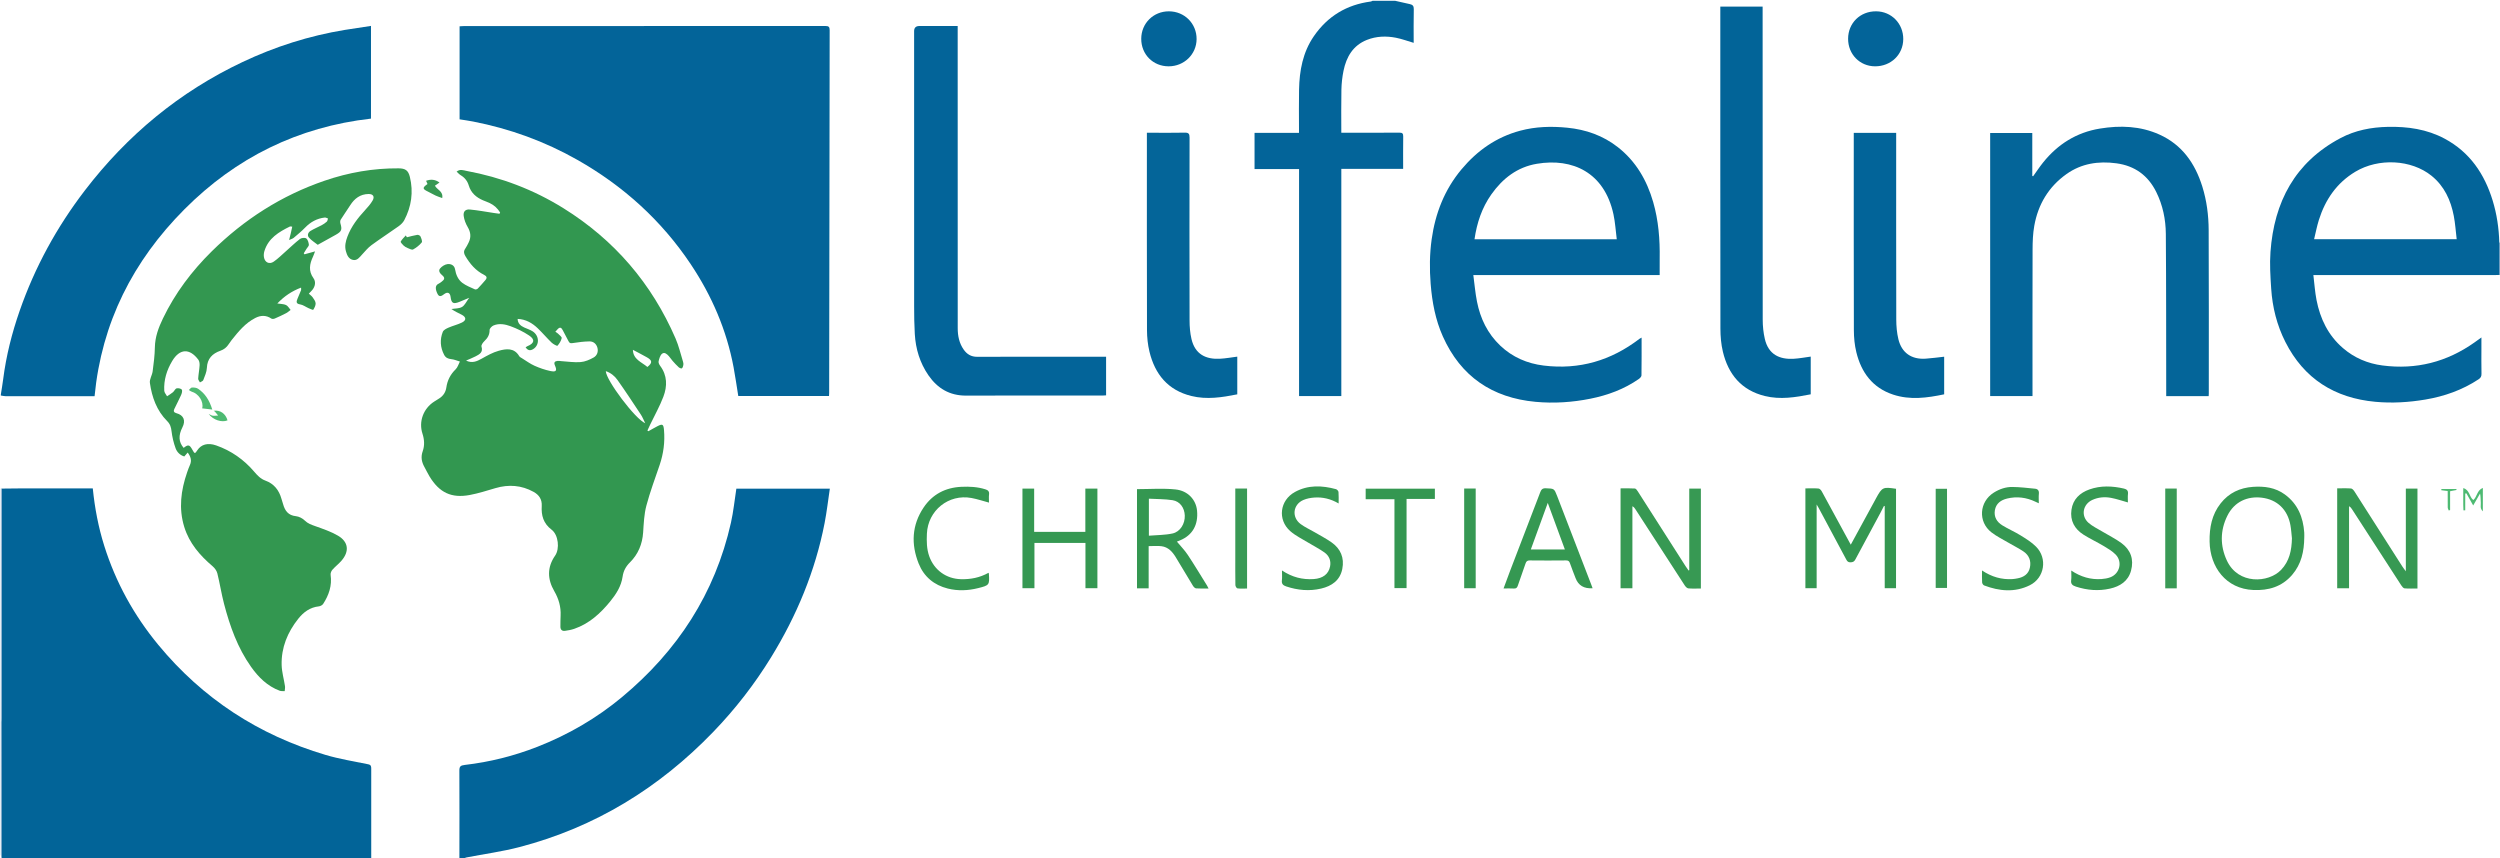
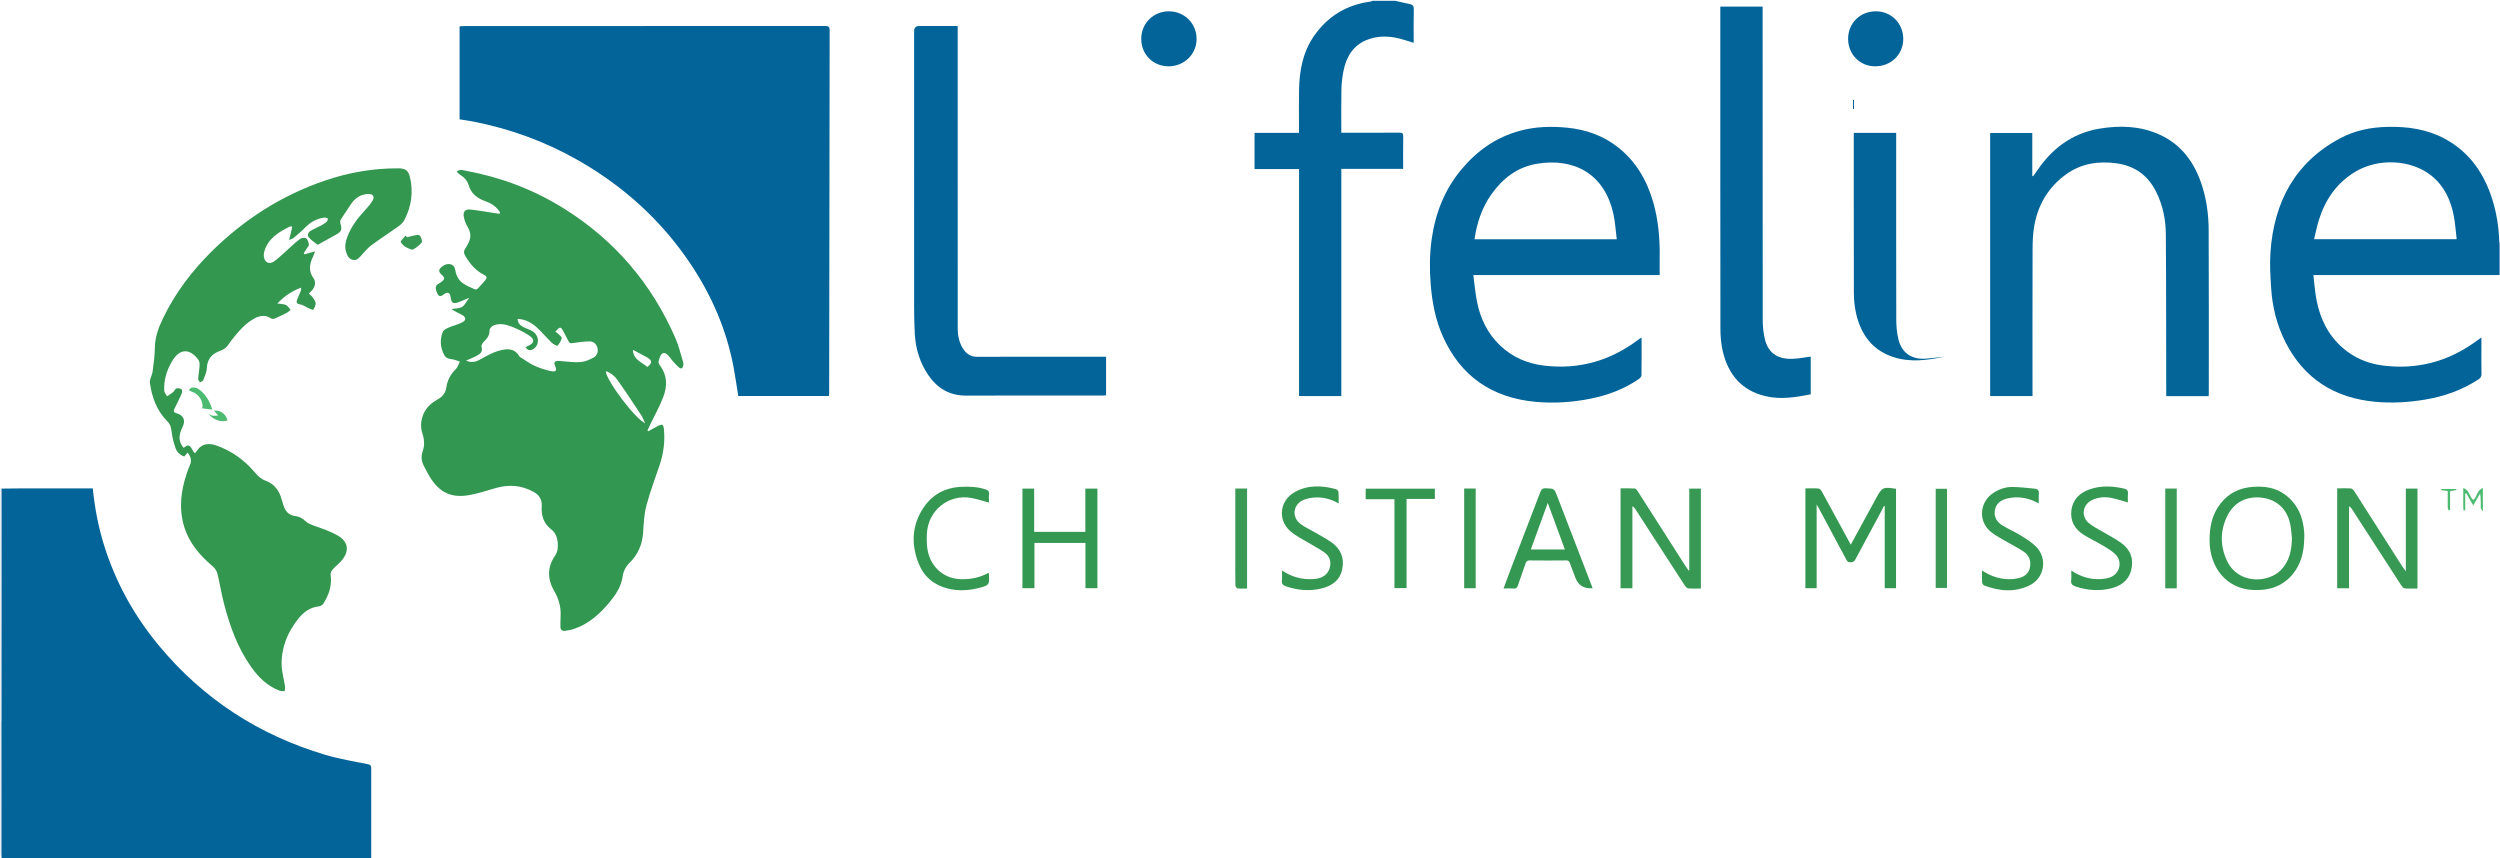
<svg xmlns="http://www.w3.org/2000/svg" id="Layer_1" viewBox="0 0 3091 1061">
  <defs>
    <style>.cls-1{fill:#4dba72;}.cls-1,.cls-2,.cls-3,.cls-4,.cls-5,.cls-6,.cls-7,.cls-8,.cls-9,.cls-10,.cls-11,.cls-12,.cls-13,.cls-14,.cls-15{stroke-width:0px;}.cls-2{fill:#339750;}.cls-3{fill:#86a9ca;}.cls-4{fill:#6c98be;}.cls-5{fill:#369853;}.cls-6{fill:#379953;}.cls-7{fill:#329750;}.cls-8{fill:#3a9a56;}.cls-9{fill:#399955;}.cls-10{fill:#349751;}.cls-11{fill:#359852;}.cls-12{fill:#046599;}.cls-13{fill:#026499;}.cls-14{fill:#026498;}.cls-15{fill:#036499;}</style>
  </defs>
  <path class="cls-14" d="m2.09,604.1c8.49-.09,16.98-.25,25.47-.26,27.16-.03,54.33-.01,81.49-.01h5.66c2.46,24.39,6.93,48.01,14.2,71.09,14.2,45.08,36.58,85.7,66.58,122.11,54.97,66.72,124.35,111.81,207.03,136.35,17.19,5.1,35.05,7.95,52.66,11.57,3.62.74,3.82,2.61,3.81,5.55-.06,36.83-.02,73.66,0,110.49H2c0-28.09.02-56.19,0-84.28-.03-28.26-.1-56.51-.16-84.77.04-1.5.12-3,.12-4.49.05-94.45.09-188.91.14-283.36Z" />
-   <path class="cls-13" d="m1,488c.98-6.35,2.1-12.69,2.91-19.06,3.68-28.98,10.82-57.15,20.4-84.67,18.79-53.96,45.86-103.47,80.61-148.81,52.37-68.31,116.83-121.79,194.77-158.69,40.4-19.12,82.62-32.57,126.77-39.81,10.59-1.74,21.22-3.25,32.22-4.93v114.63c-90.15,10.23-166.95,48.16-230.6,112.07-63.63,63.88-102.49,140.2-111.15,231.15-1.87,0-3.51,0-5.15,0-35,0-69.99,0-104.99-.04-1.93,0-3.86-.54-5.79-.83,0-.33,0-.67,0-1Z" />
-   <path class="cls-13" d="m568,1061c.03-35.99.17-71.99-.04-107.98-.03-5.3,1.25-6.63,6.73-7.26,30.82-3.58,60.73-11.07,89.68-22.4,38.16-14.94,73.19-35.27,104.65-61.45,68.57-57.05,115.07-128.1,134.74-215.7,3.08-13.71,4.45-27.8,6.67-42.05h115.59c-2.15,14.36-3.76,28.62-6.49,42.66-11.57,59.41-34.5,114.39-66.11,165.81-20.53,33.4-44.45,64.23-71.7,92.46-66.8,69.21-145.96,117.79-239.26,142.19-21.54,5.63-43.77,8.61-65.67,12.84-.95.18-1.85.59-2.78.89h-6Z" />
  <path class="cls-15" d="m1725,1c6.07,1.36,12.13,2.71,18.2,4.09,3.24.74,4.89,2.19,4.8,6.12-.32,13.96-.12,27.93-.12,41.76-7.5-2.2-14.61-4.87-21.97-6.31-12.06-2.35-24.22-1.93-35.77,2.63-17.27,6.82-25.49,20.99-29.02,38.25-1.55,7.6-2.43,15.45-2.6,23.2-.37,17.61-.12,35.23-.12,53.35,2.17,0,3.96,0,5.75,0,21.99,0,43.99.08,65.98-.08,3.74-.03,4.86,1.02,4.8,4.77-.21,13.14-.08,26.29-.08,39.97h-76.44v280.96h-52.25V209.05h-55.04v-44.8h54.95c0-2.02,0-3.76,0-5.5,0-16-.24-32,.08-47.99.47-23.51,4.63-46.15,18.3-66,17.03-24.74,40.58-38.96,70.36-42.87.76-.1,1.46-.58,2.19-.88,9.33,0,18.67,0,28,0Z" />
  <path class="cls-3" d="m2.09,604.1c-.04,94.45-.09,188.91-.14,283.36,0,1.5-.08,3-.12,4.49-.28,0-.56.02-.84.04,0-96,0-192,0-288,.36.03.73.07,1.09.1Z" />
  <path class="cls-4" d="m1,892c.28-.02.56-.04.84-.04.05,28.26.13,56.51.16,84.77.03,28.09,0,56.19,0,84.28-.33-1.33-.96-2.67-.96-4-.05-55-.04-110-.04-165Z" />
  <path class="cls-4" d="m3090.12,299.88c.29.04.59.08.88.12v40l-1.04-.06c.05-13.35.1-26.71.16-40.06Z" />
  <path class="cls-15" d="m568.23,147.56V32.53c1.81-.1,3.56-.29,5.31-.29,148.97-.01,297.94,0,446.92-.1,4.12,0,5.34,1.06,5.33,5.26-.28,149.47-.43,298.94-.61,448.41,0,1.15-.11,2.3-.19,3.78h-112.2c-1.92-11.84-3.58-23.61-5.75-35.28-8.65-46.34-27-88.74-53.11-127.79-36.24-54.18-83.34-96.65-139.95-128.8-40.46-22.98-83.57-38.59-129.17-47.48-5.34-1.04-10.74-1.76-16.58-2.7Z" />
  <path class="cls-7" d="m618.33,262.67c-3.16-5.01-7.35-9.02-12.85-11.61-2.69-1.27-5.53-2.23-8.27-3.4-8.46-3.63-14.86-9.16-17.64-18.36-1.63-5.41-4.94-9.69-9.92-12.65-1.79-1.06-3.22-2.74-5.11-4.4,4.17-3.59,8.49-1.65,12.15-.97,42.82,7.92,82.91,23.11,119.91,46.14,63,39.21,109.17,93.05,138.66,161.08,3.99,9.2,6.25,19.15,9.24,28.77.39,1.24.62,2.68.4,3.93-.27,1.52-.76,3.36-1.84,4.22-.6.48-2.89-.41-3.86-1.3-2.69-2.44-5.15-5.14-7.56-7.86-1.65-1.86-2.97-4.01-4.62-5.87-2.28-2.56-5.46-5.48-8.47-3.03-2.4,1.95-3.44,5.98-4.25,9.29-.4,1.62.69,4.01,1.82,5.52,9.03,12.02,9.02,25.29,4.05,38.36-4.45,11.7-10.68,22.73-16.11,34.06-1.23,2.56-2.4,5.15-3.6,7.72.4.28.8.56,1.2.84,3.72-2.07,7.38-4.23,11.16-6.18,6.29-3.26,7.51-2.5,8.14,4.67,1.29,14.78-.61,29.14-5.36,43.19-5.67,16.77-11.95,33.39-16.46,50.47-2.8,10.63-3.22,21.96-3.97,33.03-.98,14.41-6.18,26.92-16.28,36.96-5.15,5.11-8.09,10.61-9.1,17.62-1.72,11.92-8.01,21.7-15.43,30.79-12.05,14.74-25.83,27.33-44.23,33.72-3.72,1.29-7.69,2.03-11.6,2.55-3.62.48-5.68-1.47-5.65-5.24.04-4.5.03-9,.25-13.49.54-10.95-2.34-20.9-7.83-30.37-8.56-14.76-9.01-29.47,1.08-43.97,5.8-8.34,4.13-25.53-4.39-32-10.21-7.74-12.88-17.61-12.19-29.28.48-8.15-3.27-13.73-10.06-17.48-15.03-8.3-30.78-9.45-47.18-4.63-10.47,3.08-20.93,6.45-31.63,8.46-22.76,4.29-37.72-2.88-49.88-22.93-2.31-3.82-4.2-7.89-6.37-11.8-3.45-6.22-4.56-12.32-2.01-19.48,2.47-6.93,2.04-14.34-.32-21.55-4.91-14.96,1.08-31.17,14.5-39.71,2.1-1.34,4.23-2.64,6.32-3.98,4.93-3.15,7.86-7.78,8.67-13.4,1.29-8.92,5.05-16.23,11.54-22.54,2.49-2.42,3.53-6.34,5.23-9.58-3.53-1.03-7-2.6-10.59-2.95-4.06-.39-7.06-1.81-8.9-5.34-4.79-9.2-5.44-18.85-1.66-28.39.93-2.35,4.41-4.08,7.09-5.25,5.43-2.37,11.34-3.72,16.64-6.33,5.49-2.7,5.36-6.51-.02-9.45-4.27-2.33-8.82-4.13-13.05-7.23,4.44-.75,9.53-.42,13.15-2.57,3.47-2.06,5.4-6.7,8.8-11.27-4.71,1.96-8.3,3.51-11.92,4.96-7.65,3.07-10.06,1.89-11.04-6.08-.58-4.72-3.33-6.83-7.77-3.6-2.34,1.71-5.9,4.82-8.32-.02-2.94-5.88-3.25-10.72,1.29-12.71,1.49-.66,2.78-1.81,4.11-2.8,3.06-2.28,4.05-4.47.5-7.48-2.5-2.11-5.45-5.35-2.85-8.51,2.18-2.66,5.95-5.06,9.27-5.45,4-.47,8.43,1.26,9.29,6.43,1.11,6.64,3.72,12.75,8.97,16.73,4.62,3.51,10.32,5.63,15.67,8.1.85.39,2.72-.24,3.48-1.02,3.24-3.34,6.27-6.89,9.32-10.4,2.47-2.84,1.84-4.87-1.54-6.55-10.35-5.14-17.44-13.54-23.22-23.32-1.92-3.25-2.26-5.93-.07-9.1,1.59-2.3,2.82-4.87,4.09-7.38,3.36-6.64,2.75-12.85-1.09-19.33-2.45-4.14-4.32-9-4.94-13.74-.71-5.47,2.19-8.44,7.66-7.92,9.85.93,19.61,2.79,29.41,4.25,2.41.36,4.82.67,7.22,1.01.25-.54.5-1.08.75-1.62Zm68.28,147.49c1.48,1.02,2.55,1.54,3.33,2.35,1.7,1.77,4.86,4.05,4.54,5.48-.76,3.45-2.84,6.84-5.23,9.49-.46.52-5.21-1.93-7.19-3.84-5.87-5.65-11.14-11.93-17.01-17.57-6.89-6.63-14.86-11.35-25.07-11.78.24,5.79,3.76,8.56,8.16,10.6,3.45,1.6,7.2,2.7,10.36,4.73,8.53,5.48,8.78,17.11.7,22.04-3.72,2.27-6.78,1.65-9.34-2.29.91-.56,1.55-1.07,2.28-1.37,8.56-3.48,9.65-8.15,2.05-13.21-7.07-4.71-14.95-8.51-22.94-11.46-6.62-2.44-14-3.87-20.98-.97-2.15.89-4.96,3.75-4.93,5.68.08,5.97-2.5,10.01-6.58,13.87-1.76,1.66-3.98,4.87-3.44,6.58,2.25,7.23-2.56,9.61-7.3,12.09-3.64,1.91-7.52,3.36-11.81,5.25,7.52,3.59,13.29,1.02,19.32-2.35,6.75-3.77,13.68-7.71,21.03-9.76,9.21-2.56,19.11-4.02,25.41,6.62.7,1.18,2.28,1.9,3.54,2.69,5.08,3.14,9.95,6.77,15.36,9.18,6.28,2.8,12.91,5.11,19.62,6.52,7.25,1.52,8.51-.36,5.61-6.96-1.71-3.91.06-5.22,3.47-5.56,1.46-.15,2.97.22,4.46.31,7.95.49,15.98,1.8,23.84,1.16,5.51-.44,11.17-2.89,16.09-5.65,4.22-2.37,6.07-7.13,4.68-12.16-1.33-4.81-4.97-7.84-9.85-7.76-6.69.1-13.41.95-20.04,1.98-2.57.4-4.34.67-5.68-1.96-2.39-4.72-5-9.33-7.39-14.05-1.56-3.06-3.37-4.04-6.04-1.24-.89.94-1.75,1.92-3.03,3.33Zm111.15,113.11c-2.04-4.08-3.38-7.61-5.41-10.68-9.49-14.36-18.94-28.75-28.89-42.78-3.46-4.88-8.26-8.84-14.44-10.94.1,10.98,36.59,59.56,48.74,64.4Zm2.68-69.55c6.36-5.08,6.22-8.07-.6-11.92-5.7-3.22-11.54-6.2-17.34-9.29.31,11.99,10.84,15.14,17.94,21.22Zm-220.12-84.93l.21-.28-.35-.05.13.32Z" />
  <path class="cls-2" d="m357.42,296.84c.99-3.93,1.64-6.4,2.22-8.88.58-2.47,1.09-4.96,1.69-7.72-1.6-.13-2.36-.44-2.86-.2-13.78,6.79-26.75,14.5-31.59,30.49-.7,2.31-.93,4.98-.56,7.36,1.03,6.6,6.69,9.39,12.14,5.59,5.29-3.68,9.91-8.33,14.77-12.61,5.86-5.16,11.45-10.66,17.62-15.4,1.83-1.4,6.07-1.89,7.73-.71,2,1.42,2.96,4.98,3.32,7.76.2,1.5-1.78,3.29-2.8,4.94-1.17,1.9-2.35,3.79-3.53,5.68.29.43.59.86.88,1.29,3.98-1.11,7.97-2.21,13.06-3.62-1.04,2.72-1.63,4.64-2.48,6.44-4.28,9.02-5.93,17.8.57,26.75,3.11,4.28,2.21,9.92-1.34,14.35-1.24,1.55-2.72,2.91-4.44,4.73,1.61,1.51,3.55,2.83,4.81,4.62,1.58,2.25,3.5,4.85,3.61,7.38.12,2.67-1.48,5.57-2.96,7.98-.23.38-3.87-1.18-5.84-2.05-3.47-1.53-6.74-4.11-10.33-4.65-5.48-.83-4.66-3.58-3.31-6.98,1.4-3.54,3-7,4.41-10.54.26-.65.04-1.5.04-3.24-11.38,4.35-20.66,10.5-29.38,19.62,4.48.71,7.99.57,10.78,1.92,2.32,1.11,3.8,3.97,5.65,6.05-1.81,1.34-3.47,2.95-5.45,3.97-4.63,2.4-9.35,4.63-14.14,6.68-1.22.52-3.22.71-4.19.06-6.51-4.43-13.17-4.17-19.8-.8-12.37,6.28-20.89,16.8-29.32,27.35-1.34,1.68-2.58,3.46-3.76,5.26-2.52,3.82-5.62,6.37-10.22,7.98-9.73,3.41-16.18,9.69-16.63,21.14-.2,5.11-2.6,10.2-4.46,15.13-.49,1.29-2.7,1.92-4.12,2.85-.77-1.54-2.27-3.12-2.18-4.61.33-5.44,1.42-10.83,1.74-16.28.14-2.37-.19-5.34-1.52-7.12-10.78-14.44-23.01-13.91-32.26,1.42-6.81,11.3-10.63,23.62-9.9,36.94.13,2.32,2.27,4.54,3.48,6.8,2.44-1.65,5.01-3.13,7.26-5.01,1.7-1.41,2.72-4.25,4.52-4.76,1.95-.55,5.53.19,6.42,1.61.94,1.49,0,4.66-.92,6.74-2.6,5.88-5.72,11.53-8.43,17.36-1.2,2.59-.26,4.19,2.77,5,8.96,2.4,11.66,9.09,7.34,17.49-5.16,10.02-4.66,18.32,1.54,25.38,5.68-4.48,7.22-4.14,10.83,2.39,2.81,5.08,3.09,5.1,6.17.43,4.62-6.99,12.67-9.56,23.23-5.86,18.54,6.49,34.23,17.52,47,32.48,3.94,4.62,7.88,8.87,13.81,11.01,10.69,3.86,16.91,11.86,19.91,22.61.62,2.23,1.41,4.41,2.04,6.63,2.28,8.13,6.4,13.8,15.82,14.75,3.83.39,8.14,2.63,10.91,5.37,3.77,3.73,8.1,5.18,12.81,6.87,9.62,3.45,19.51,6.74,28.26,11.85,13.08,7.64,14.32,19.49,4.36,30.95-3.48,4.01-7.8,7.28-11.31,11.27-1.37,1.56-2.42,4.3-2.13,6.29,1.89,13.28-2.17,24.96-9.19,35.82-1.02,1.57-3.48,2.89-5.4,3.09-10.92,1.14-18.97,7.23-25.39,15.28-13.29,16.7-21.19,35.75-20.57,57.36.25,8.7,2.81,17.32,4.12,26,.3,1.99-.2,4.1-.34,6.16-2.07-.14-4.32.21-6.19-.49-15.25-5.7-26.25-16.64-35.43-29.59-16.65-23.5-26.13-50.16-33.34-77.7-3.27-12.49-5.22-25.32-8.34-37.85-.8-3.22-3.22-6.53-5.8-8.73-15.7-13.36-28.83-28.41-35.08-48.6-7.1-22.94-4.12-45.29,3.48-67.42,1.07-3.13,2.2-6.26,3.55-9.28,2.48-5.53.96-10.25-2.79-15.32-1.48,1.7-2.72,3.13-4.23,4.85-5.15-1.55-8.97-5.32-10.69-10.03-2.47-6.75-4.19-13.93-5.04-21.07-.6-5.01-1.61-8.82-5.41-12.62-12.96-12.95-18.86-29.55-21.37-47.22-.64-4.51,2.78-9.45,3.41-14.32,1.3-9.88,2.58-19.82,2.75-29.76.23-12.86,4.54-24.31,9.96-35.59,15.07-31.39,35.75-58.74,60.42-83.07,39.98-39.42,86.23-69.03,139.49-87.28,29.61-10.14,60.06-15.5,91.42-15.28,8.37.06,12,2.47,13.98,10.6,4.54,18.67,1.97,36.64-6.96,53.57-1.55,2.95-4.33,5.53-7.09,7.51-11.09,7.92-22.56,15.3-33.53,23.37-4.34,3.2-7.84,7.58-11.56,11.58-3.17,3.4-6.01,7.81-11.41,6.55-5.27-1.24-7.18-5.89-8.53-10.71-1.76-6.27-.33-12.21,1.85-18.01,4.76-12.67,12.9-23.11,21.98-32.95,3.36-3.64,6.7-7.46,9.17-11.71,2.82-4.85.61-8.16-5.03-8.07-10.23.16-17.36,5.54-22.67,13.94-3.79,5.99-7.97,11.73-11.7,17.75-.77,1.24-.78,3.37-.35,4.85,2.21,7.51,1.43,9.8-5.58,13.77-7.06,4-14.18,7.88-21.28,11.81-.44.24-1.12.78-1.28.66-3.69-2.88-7.78-5.43-10.83-8.9-2.43-2.76-1.02-6.4,1.93-8.22,4.34-2.68,9.16-4.58,13.67-7.01,2.29-1.23,4.54-2.69,6.45-4.44.93-.85,1.05-2.58,1.54-3.91-1.35-.43-2.75-1.35-4.03-1.2-9.63,1.11-17.56,5.49-24.31,12.47-4.38,4.53-9.29,8.55-14.1,12.64-1.15.98-2.82,1.36-5.74,2.71Z" />
  <path class="cls-15" d="m2029.67,417.41c0,16.2.09,31.48-.15,46.75-.02,1.51-1.83,3.39-3.29,4.41-18.08,12.59-38.33,20.05-59.76,24.36-22.45,4.52-45.23,6.01-67.99,3.89-53.47-4.98-92.37-31.27-114.52-80.81-9.21-20.61-13.3-42.47-15.09-64.92-1.48-18.51-1.33-36.94,1.24-55.28,4.49-32.1,15.9-61.36,36.93-86.48,19.37-23.14,42.95-39.77,72.37-47.69,19.21-5.17,38.64-5.69,58.3-3.75,23.11,2.28,44.26,9.69,62.6,24.06,22.36,17.52,35.9,40.92,43.68,67.88,6.6,22.86,8.43,46.29,8.04,69.97-.11,6.62-.02,13.24-.02,20.28h-230.4c1.52,11.31,2.42,22.18,4.52,32.8,4.13,20.95,13.1,39.58,28.81,54.47,15.08,14.28,33.23,22.11,53.69,24.63,44.03,5.41,83.36-6.19,118.39-33.08.51-.39,1.12-.64,2.65-1.49Zm-30.7-121.56c-1.37-10.71-1.94-21-4.1-30.95-11.25-51.79-50.69-69.79-94.65-62.41-24.22,4.06-42.31,18.08-56.28,37.81-11.78,16.64-17.93,35.35-20.87,55.56h175.89Z" />
  <path class="cls-15" d="m3090.12,299.88c-.05,13.35-.1,26.71-.16,40.06-2,.06-3.99.17-5.99.17-72.16,0-144.32,0-216.47,0h-7.25c1.3,10.61,1.95,20.84,3.89,30.81,4.52,23.2,14.37,43.65,32.65,59.43,14.11,12.18,30.65,19.13,48.87,21.51,41.61,5.44,79.65-4.25,113.92-28.56,2.53-1.79,5.04-3.62,8.44-6.07v13.51c0,10.5-.16,21,.09,31.49.08,3.28-1.07,5.07-3.69,6.79-20.09,13.23-42.19,21.02-65.8,25-20.45,3.44-41.06,4.68-61.65,2.78-50.3-4.64-88.32-28.38-111.39-74.11-10.42-20.64-15.97-42.76-17.48-65.74-.99-15.09-1.97-30.34-.89-45.36,4.44-61.81,30.26-111.01,86.68-140.89,18.13-9.6,37.92-13.41,58.44-13.84,24.59-.52,48.34,2.86,70.25,14.61,31.06,16.65,49.27,43.53,59.35,76.5,5.16,16.88,7.72,34.24,8.19,51.89Zm-52.67-4.1c-1.2-9.98-1.8-19.46-3.57-28.72-3.73-19.52-11.75-37.03-27.6-49.78-25-20.11-65.43-22.17-94.14-4.96-23.03,13.81-37.21,34.53-45.13,59.77-2.39,7.61-3.87,15.51-5.87,23.69h176.32Z" />
  <path class="cls-12" d="m2730.82,489.77h-52.52c0-2.18,0-4.13,0-6.08-.1-64.83.04-129.66-.47-194.49-.14-17.93-3.75-35.49-11.84-51.81-10.19-20.54-26.56-32.42-49.37-35.49-22.18-2.98-43.1.17-61.61,13.31-22.13,15.71-35.14,37.53-39.84,64.05-1.7,9.58-2.06,19.49-2.09,29.25-.18,58.5-.09,117-.09,175.5v5.7h-52.35V164.46h52.08v53.1c.35.12.7.23,1.05.35,4.07-5.64,7.89-11.48,12.24-16.9,18.21-22.7,41.34-37.3,70.32-42.04,25.2-4.13,50.02-3.23,73.59,7.39,28.05,12.63,44.07,35.65,53.01,64.23,5.49,17.53,7.78,35.68,7.87,53.91.33,67.33.16,134.66.16,202,0,.97-.09,1.94-.16,3.27Z" />
  <path class="cls-15" d="m1184.08,32.15v6.33c0,122.46-.02,244.93.05,367.39,0,9.39,1.83,18.48,7.38,26.37,4.03,5.73,9.21,8.94,16.71,8.91,51.15-.19,102.3-.1,153.45-.1,1.82,0,3.65,0,5.9,0v47.74c-1.24.08-2.67.25-4.1.25-56.32.01-112.63-.15-168.95.09-20.3.09-35.4-8.91-46.55-25.05-10.59-15.32-15.85-32.67-16.92-51.18-.66-11.29-.81-22.63-.81-33.95-.06-113.47-.03-226.93-.03-340.4q0-6.4,6.51-6.4c14,0,27.99,0,41.99,0h5.38Z" />
  <path class="cls-14" d="m2127,8.15h52.31c0,2.22,0,4.3,0,6.38,0,126.96-.05,253.91.11,380.87,0,7.89.83,15.96,2.61,23.64,4.47,19.3,18.22,25.49,35.45,24.57,7.07-.37,14.09-1.76,21.3-2.71v46.63c-18.87,3.75-37.63,6.79-56.65,2.12-28.96-7.1-45.19-26.7-51.93-54.69-2.23-9.25-3.05-19.04-3.07-28.58-.19-130.62-.13-261.24-.13-391.87v-6.36Z" />
-   <path class="cls-12" d="m1529.77,440.93v46.63c-18.94,3.8-37.74,6.73-56.75,2.05-28.99-7.13-45.08-26.87-51.84-54.86-2.08-8.62-3.01-17.71-3.04-26.6-.23-79.62-.13-159.25-.13-238.87v-5.15h5.69c13.66,0,27.32.21,40.98-.11,4.78-.11,6.11,1.22,6.1,6.04-.15,75.46-.17,150.92,0,226.38.02,7.56.64,15.31,2.35,22.65,4.44,18.99,17.77,25.31,35.01,24.47,7.24-.35,14.43-1.72,21.64-2.62Z" />
-   <path class="cls-13" d="m2292,164.28h52.43c0,2.27,0,4.36,0,6.45,0,74.8-.08,149.61.11,224.41.02,8.07.73,16.33,2.6,24.15,4.06,16.96,16.28,25.38,33.8,24.17,7.57-.52,15.11-1.58,22.83-2.42v46.5c-21.07,4.44-42.15,7.32-63.21.32-25.36-8.43-39.23-27.33-45.36-52.31-2.15-8.76-3.04-18.04-3.07-27.09-.23-79.47-.13-158.93-.13-238.4,0-1.79,0-3.59,0-5.77Z" />
+   <path class="cls-13" d="m2292,164.28h52.43c0,2.27,0,4.36,0,6.45,0,74.8-.08,149.61.11,224.41.02,8.07.73,16.33,2.6,24.15,4.06,16.96,16.28,25.38,33.8,24.17,7.57-.52,15.11-1.58,22.83-2.42c-21.07,4.44-42.15,7.32-63.21.32-25.36-8.43-39.23-27.33-45.36-52.31-2.15-8.76-3.04-18.04-3.07-27.09-.23-79.47-.13-158.93-.13-238.4,0-1.79,0-3.59,0-5.77Z" />
  <path class="cls-10" d="m2232.17,603.84c5.69,0,11.01-.25,16.28.17,1.43.11,3.15,2.02,3.97,3.52,12.11,22.08,24.1,44.23,35.88,65.92,10-18.36,20.31-37.28,30.62-56.19.24-.44.45-.88.69-1.32,7.49-13.63,8.42-14.07,24.64-11.61v122.93h-13.98v-101.47c-.31-.09-.61-.19-.92-.28-1.46,2.85-2.87,5.72-4.38,8.54-10.37,19.27-20.82,38.51-31.1,57.83-1.39,2.61-3.11,3.29-5.89,3.37-2.82.08-4.03-1.12-5.24-3.41-11.35-21.37-22.82-42.69-34.26-64.02-.52-.97-1.11-1.91-2.38-4.09v103.5h-13.91v-123.4Z" />
  <path class="cls-6" d="m2889.7,603.79c5.84,0,11.5-.25,17.11.17,1.48.11,3.19,2.04,4.16,3.54,19.79,30.91,39.49,61.88,59.23,92.83,1.1,1.73,2.41,3.33,4.38,6.03v-102.24h14.37v123.51c-5.41,0-10.72.28-15.96-.18-1.48-.13-3.09-2.22-4.1-3.76-20.35-31.34-40.61-62.73-60.89-94.11-.86-1.33-1.76-2.64-3.63-3.67v101.4h-14.67v-123.52Z" />
  <path class="cls-6" d="m2088.59,704.94v-100.86h14.38v123.56c-5.33,0-10.48.32-15.55-.18-1.65-.16-3.49-2.21-4.55-3.85-20.37-31.33-40.63-62.72-60.92-94.1-.85-1.32-1.74-2.61-3.64-3.57v101.39h-14.65v-123.51c5.88,0,11.81-.22,17.7.17,1.3.08,2.72,2.13,3.64,3.56,19.69,30.77,39.32,61.58,58.98,92.37,1.19,1.86,2.5,3.63,3.75,5.45l.85-.43Z" />
  <path class="cls-11" d="m2848.99,664.55c-.17,17-3.55,32.97-15.06,46.3-12.67,14.68-29.18,19.42-47.85,18.63-33.99-1.44-53.61-28.4-54.14-59.85-.29-17.18,2.73-33.4,13.7-47.3,10.19-12.91,23.76-19.25,39.98-20.39,14.11-.99,27.59.82,39.36,9.42,15.95,11.65,22.64,28.09,23.99,47.2.14,1.99.02,4,.02,6Zm-15.23,1.13c-.61-5.44-.91-10.94-1.88-16.31-3.43-19.2-16.3-31.82-35.65-34.06-17.29-2-33.66,4.75-42.39,22.49-8.93,18.15-9.01,37.08-.53,55.27,14.03,30.08,51.44,27.68,66.91,11.65,10.57-10.94,13.16-24.54,13.53-39.04Z" />
-   <path class="cls-10" d="m1405.78,727.37v-122.59c16.08,0,31.98-1.26,47.59.36,15.47,1.6,25.36,12.83,26.65,26.09,1.71,17.63-5.6,30.49-20.95,36.84-1.65.68-3.32,1.35-3.94,1.6,4.48,5.4,9.51,10.48,13.39,16.33,8.27,12.45,15.95,25.29,23.85,37.98.58.93,1.02,1.95,1.9,3.64-5.57,0-10.52.24-15.42-.15-1.38-.11-3.01-1.8-3.86-3.18-7.19-11.76-14.15-23.65-21.33-35.41-4.09-6.7-9.28-12.47-17.54-13.54-5.04-.66-10.23-.12-15.92-.12v52.17h-14.43Zm14.7-65.04c10.23-.86,19.96-.71,29.22-2.74,9.59-2.1,15.49-12.06,15.17-22.1-.3-9.55-5.92-17.63-15.11-19.06-9.55-1.48-19.36-1.3-29.28-1.85v45.75Z" />
  <path class="cls-11" d="m1342.05,671.3h-63.06v55.92h-14.83v-123.15h14.48v53.52h63.29v-53.48h14.91v123.16h-14.78v-55.97Z" />
  <path class="cls-11" d="m1969.1,727.29q-15.96,1.15-21.11-12.6c-2.27-6.04-4.74-12.01-6.82-18.11-.87-2.56-1.91-3.7-4.84-3.67-14.99.16-29.98.18-44.96,0-3.12-.04-4.32,1.21-5.22,3.89-3.07,9.09-6.38,18.09-9.47,27.17-.85,2.49-1.93,3.9-4.9,3.69-3.96-.28-7.96-.07-12.79-.07,2.84-7.67,5.43-14.87,8.17-22.01,12.37-32.28,24.82-64.53,37.13-96.82,1.3-3.42,2.71-5.23,6.97-5.05,10.31.42,10.34.12,14.07,9.8,14.03,36.42,28.06,72.85,42.09,109.28.52,1.35,1,2.71,1.67,4.53Zm-76.38-47.97h42.07c-7.16-19.5-14.16-38.56-21.13-57.53-6.91,18.99-13.81,37.93-20.94,57.53Z" />
  <path class="cls-15" d="m2353.18,48.37c-.08,19.11-15.24,33.71-34.9,33.63-18.85-.08-33.34-14.92-33.28-34.1.05-19.43,14.92-34.01,34.59-33.91,19,.1,33.68,15.11,33.6,34.37Z" />
  <path class="cls-11" d="m2450.59,705.34c12.02,8.01,24.26,11.46,37.63,10.64,2.14-.13,4.27-.52,6.38-.92,7.6-1.46,13.44-5.29,15.15-13.2,1.79-8.24-.93-15.32-7.94-20.05-5.89-3.97-12.32-7.12-18.45-10.73-7.13-4.21-14.7-7.87-21.19-12.92-16.77-13.04-15.1-37.68,2.88-49.04,7.02-4.43,14.79-7.13,23.01-7.04,9.41.11,18.81,1.22,28.19,2.17,3.39.35,5.01,2.48,4.61,6.26-.39,3.62-.08,7.31-.08,11.74-1.72-.79-2.98-1.35-4.23-1.94-11.19-5.34-22.91-6.81-34.92-3.92-7.65,1.84-13.79,6.06-15.18,14.58-1.33,8.2,2.49,14.4,9.14,18.51,7.31,4.53,15.32,7.93,22.63,12.46,6.73,4.17,13.7,8.43,19.2,13.99,14.35,14.49,10.5,38.58-7.74,47.65-18.52,9.2-37.65,7.38-56.49.25-1.16-.44-2.4-2.35-2.49-3.66-.3-4.6-.12-9.24-.12-14.84Z" />
  <path class="cls-15" d="m1445.21,14c19.33.02,34.39,15.14,34.26,34.39-.13,18.75-15.43,33.63-34.58,33.61-19.3-.01-33.95-14.78-33.86-34.11.09-19.12,15.01-33.91,34.18-33.89Z" />
  <path class="cls-11" d="m2560.87,705.4c11.96,7.98,24.19,11.48,37.52,10.53,3.6-.26,7.3-.87,10.67-2.11,11.8-4.35,15.52-19.12,6.72-28.17-4.19-4.3-9.66-7.5-14.89-10.62-8.11-4.85-16.75-8.84-24.73-13.88-11.18-7.07-16.92-17.4-15.01-30.84,1.85-13.05,10.37-20.95,22.21-25.17,14.03-4.99,28.41-4.35,42.75-1.04,3.51.81,5.36,2.58,4.91,6.59-.4,3.59-.08,7.27-.08,10.53-7.13-1.98-13.96-4.37-21-5.68-7.77-1.45-15.63-.78-22.96,2.56-11.78,5.36-14.46,19.68-4.82,28.26,4.87,4.33,11.06,7.2,16.72,10.62,8.08,4.88,16.67,9.05,24.23,14.63,11.41,8.43,15.46,20.27,11.68,34.04-3.56,12.97-13.56,19.31-25.88,22.11-14.23,3.24-28.34,2.08-42.25-2.47-4.19-1.37-6.55-3.12-5.87-8.01.5-3.58.1-7.29.1-11.88Z" />
  <path class="cls-11" d="m1585,705.3c12.62,8.39,25.39,11.6,39.27,10.66,11.3-.77,18.45-6.16,20.25-15.71,1.34-7.1-1.27-13.1-6.84-17.11-6.3-4.53-13.34-8.02-19.97-12.09-7.61-4.68-15.94-8.59-22.53-14.44-15.9-14.11-12.87-38,5.8-48.28,16.24-8.94,33.5-8.22,50.82-3.53,1.31.35,3.01,2.23,3.12,3.52.39,4.43.15,8.91.15,14.18-9.65-5.69-19.57-8.05-30-7.33-4.56.32-9.31,1.2-13.48,2.98-13.02,5.52-14.9,21.37-3.48,29.81,5.29,3.91,11.44,6.67,17.16,10.01,7.01,4.1,14.25,7.86,20.89,12.49,11.45,7.98,16.19,19.26,13.45,33.01-2.82,14.15-13.04,21.15-26.14,24.24-14.57,3.44-29.02,2.1-43.2-2.65-3.72-1.25-5.9-3.02-5.34-7.47.47-3.71.1-7.53.1-12.29Z" />
  <path class="cls-11" d="m1222.22,708.17c.33.87.43,1.02.44,1.18.87,13.95.6,14.35-13.28,17.8-12.45,3.1-25.06,3.64-37.5.53-17.01-4.25-29.53-14.6-36.03-30.88-9.56-23.95-8.49-47.57,6.13-69.35,10.96-16.32,26.93-24.64,46.64-25.56,10-.46,19.91.02,29.57,3.05,3.24,1.02,5.12,2.41,4.67,6.26-.4,3.42-.08,6.92-.08,10.21-7.42-1.98-14.44-4.36-21.65-5.7-28.25-5.25-53.85,15.42-55.11,44.16-.41,9.5-.33,18.88,2.95,28.03,6.09,16.94,21,27.7,38.96,28.19,12.01.33,23.39-1.8,34.29-7.91Z" />
  <path class="cls-10" d="m1774.08,604.2v12.68h-35.01v110.25h-14.96v-109.89h-35.59v-13.04h85.56Z" />
  <path class="cls-8" d="m2691.33,727.43h-14.22v-123.38h14.22v123.38Z" />
  <path class="cls-9" d="m1527.32,603.98h14.55v123.69c-4.01,0-7.99.29-11.88-.19-1.04-.13-2.54-2.62-2.56-4.04-.21-11.81-.12-23.62-.12-35.43,0-26.12,0-52.24,0-78.36,0-1.79,0-3.58,0-5.66Z" />
  <path class="cls-5" d="m1810.31,604.01h14.24v123.27h-14.24v-123.27Z" />
  <path class="cls-9" d="m2407.29,726.92h-13.99v-122.59h13.99v122.59Z" />
  <path class="cls-5" d="m503.06,293.37c4.3-1.05,8.56-2.3,12.91-3,1.22-.2,3.44.9,3.91,1.96,1.03,2.35,2.58,6.15,1.54,7.43-2.84,3.5-6.65,6.47-10.62,8.66-1.5.83-4.58-.84-6.78-1.73-1.82-.74-3.65-1.78-5.06-3.12-1.5-1.42-3.93-4.1-3.49-4.91,1.52-2.83,4.11-5.1,6.29-7.58.44.76.88,1.53,1.31,2.29Z" />
-   <path class="cls-6" d="m546.77,244.93c-3.16-1.19-5.76-2.01-8.22-3.15-3.14-1.46-6.12-3.28-9.25-4.78-7.12-3.41-7.27-4.81-.74-9.49-.56-1.26-1.12-2.54-1.75-3.97,5.95-2.18,11.22-1.72,16.56,2.13-2.01,1.4-3.76,2.62-5.62,3.91,2.7,5.26,10.47,6.74,9.02,15.34Z" />
  <path class="cls-1" d="m262.46,506.36c-5.01-.58-8.66-1.01-12.48-1.45,2.19-8.52-4.64-18.34-13.13-20.72-1.2-.34-2.23-1.31-3.33-2,1.27-1.09,2.52-3.03,3.83-3.07,2.52-.09,5.55.2,7.55,1.54,8.56,5.77,13.95,13.97,17.56,25.7Z" />
  <path class="cls-1" d="m3058.01,618.28c4.79-4.1,4.42-12.15,11.79-15.02v28.95c-3.95-3.73-2.25-7.46-2.52-10.61-.31-3.63-.07-7.3-.92-11.43-2.67,4.65-5.34,9.29-8.5,14.8-3.1-5.53-5.77-10.28-8.43-15.03-.47.1-.95.21-1.42.31v20.7c-.74,0-1.47,0-2.21,0-.5-8.79-.08-17.63-.23-27.46,8.12,2.22,7.27,10.91,12.45,14.77Z" />
  <path class="cls-1" d="m281.32,519.73c-7.11,2.98-17.87-.47-23.33-8.02,1.67.78,3.27,1.98,5.01,2.25,2.17.33,4.46-.1,6.69-.2-1.26-1.55-2.49-3.13-3.79-4.65-.38-.44-.97-.71-1.72-1.24,8.12-1.16,14.72,3.45,17.14,11.85Z" />
  <path class="cls-1" d="m3026.32,607.12c-3.02-.38-5.45-.69-7.87-.99.03-.5.06-1,.09-1.5h18.45c.11.39.22.79.33,1.18-2.53.49-5.06.99-8.01,1.56v23.25c-.56.19-1.11.38-1.67.57-.44-1.24-1.23-2.47-1.26-3.71-.12-6.76-.06-13.53-.06-20.38Z" />
</svg>